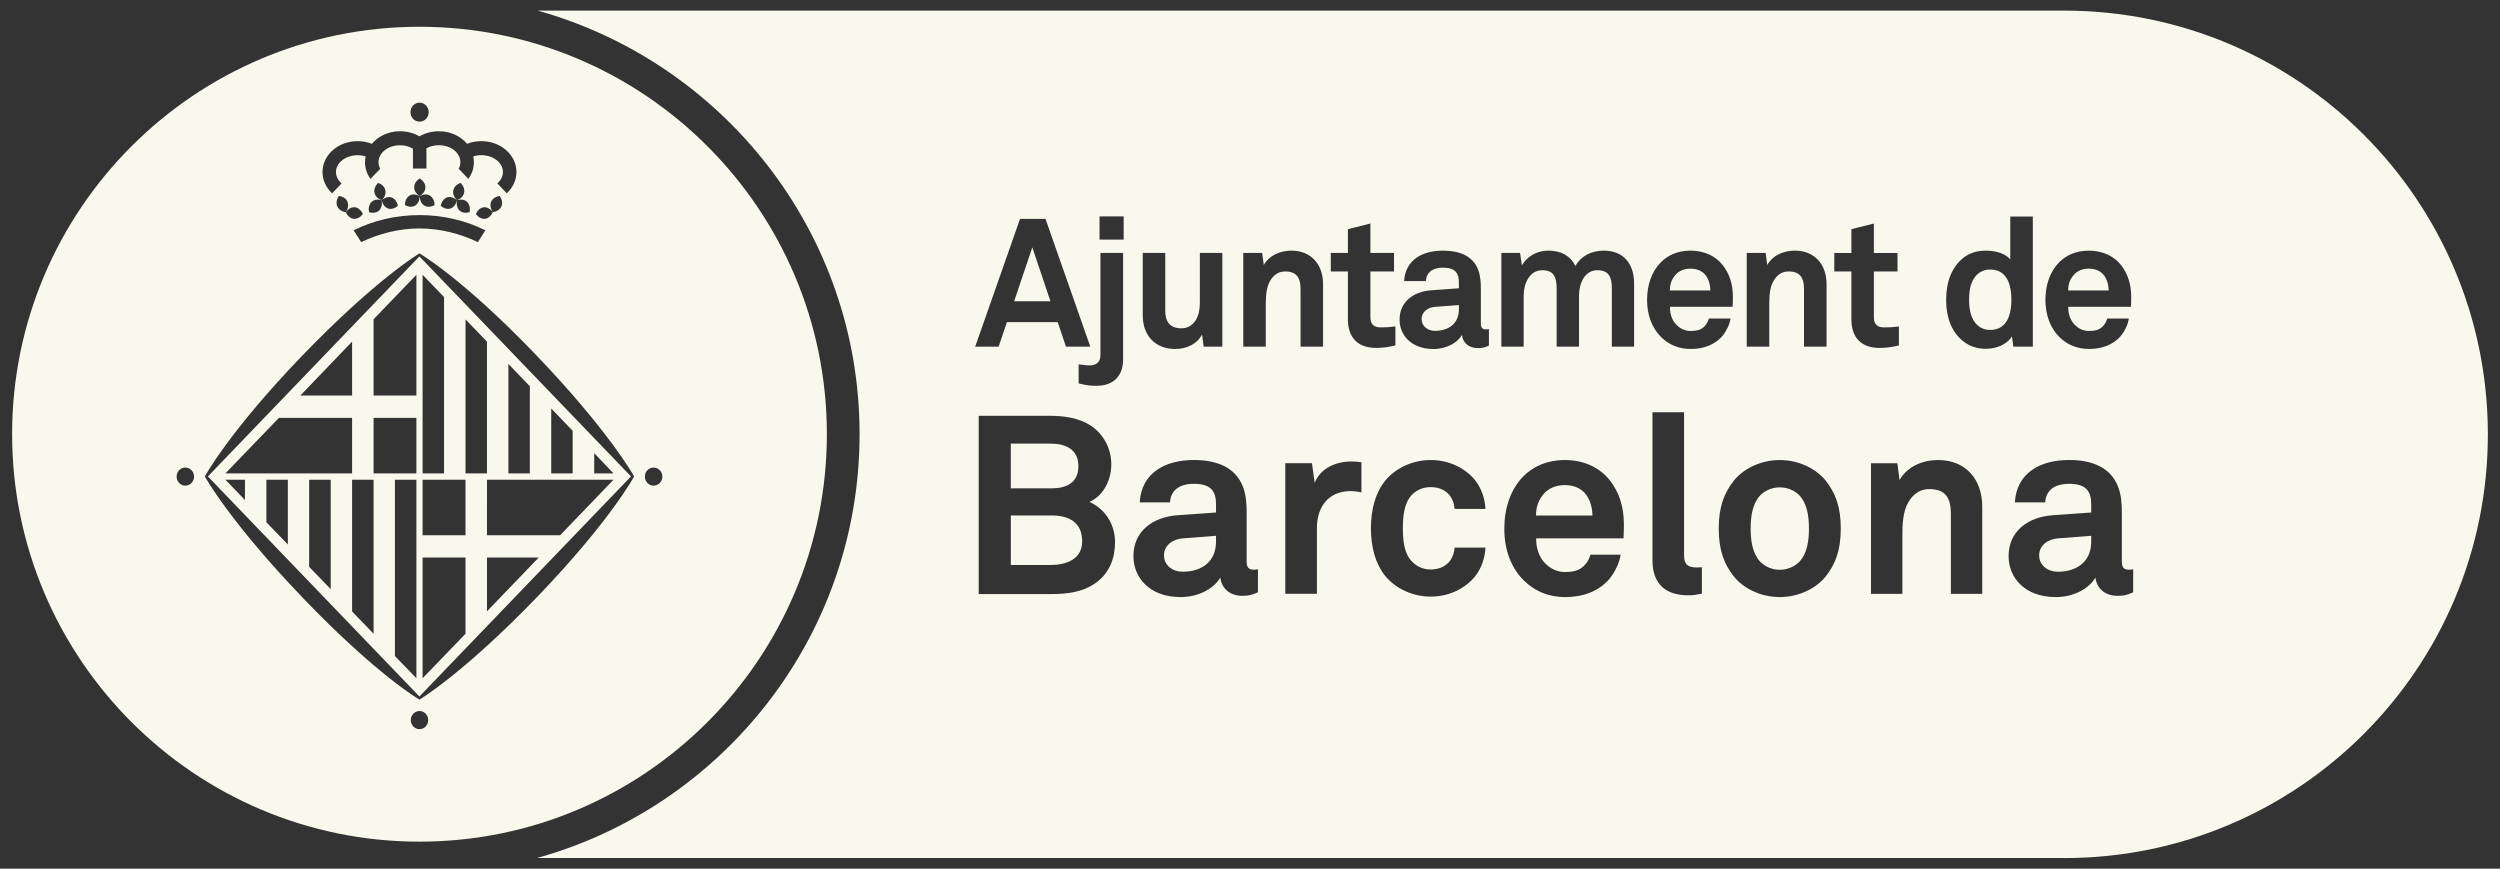
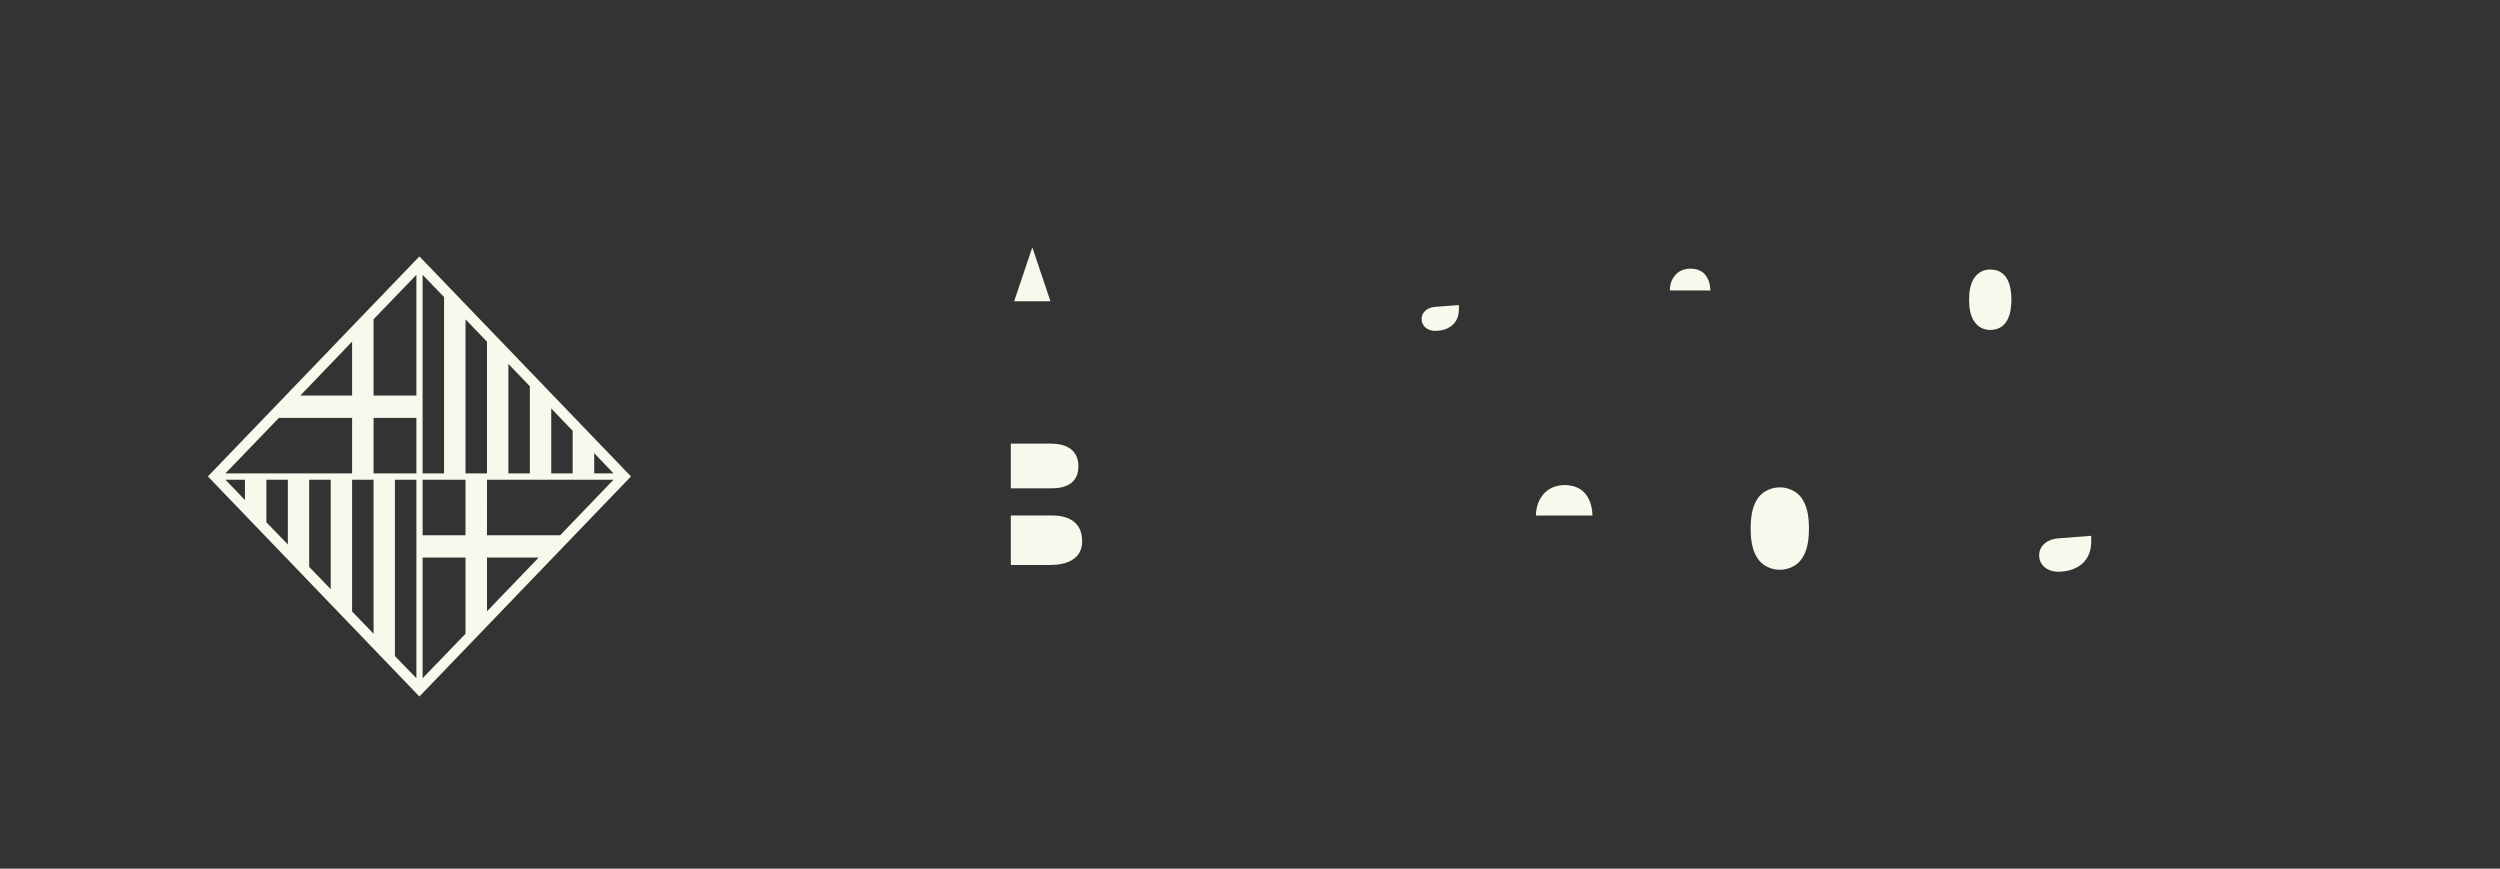
<svg xmlns="http://www.w3.org/2000/svg" version="1.0" id="Capa_1" x="0px" y="0px" width="118px" height="41px" viewBox="0 0 118 41" enable-background="new 0 0 118 41" xml:space="preserve">
  <rect x="0" y="0" width="118" height="41" fill="#333333" stroke="none" />
  <g>
    <path fill="#F8F8EC" d="M50.9,22.005c0-0.804-0.615-1.066-1.305-1.066h-1.885v2.111h1.922C50.32,23.05,50.9,22.8,50.9,22.005z" />
    <path fill="#F8F8EC" d="M73.85,22.896c-0.453,0-0.822,0.189-1.035,0.474c-0.211,0.274-0.307,0.56-0.318,0.962h2.668   c-0.014-0.463-0.143-0.82-0.381-1.079C74.58,23.038,74.273,22.896,73.85,22.896z" />
    <path fill="#F8F8EC" d="M49.643,24.33h-1.932v2.337h1.885c0.713,0,1.482-0.261,1.482-1.114   C51.078,24.651,50.451,24.33,49.643,24.33z" />
-     <path fill="#F8F8EC" d="M54.941,26.216c0,0.473,0.414,0.77,0.879,0.77c0.924,0,1.576-0.498,1.576-1.412v-0.284l-1.566,0.12   C55.381,25.444,54.941,25.717,54.941,26.216z" />
    <path fill="#F8F8EC" d="M67.1,15.061c0,0.342,0.297,0.555,0.629,0.555c0.662,0,1.131-0.357,1.131-1.015v-0.204l-1.123,0.086   C67.412,14.508,67.1,14.703,67.1,15.061z" />
    <path fill="#F8F8EC" d="M80.457,12.935c-0.146-0.153-0.367-0.255-0.674-0.255c-0.322,0-0.586,0.134-0.738,0.341   c-0.154,0.194-0.223,0.397-0.23,0.688h1.914C80.721,13.377,80.627,13.121,80.457,12.935z" />
    <polygon fill="#F8F8EC" points="48.725,11.675 47.867,14.221 49.582,14.221  " />
    <path fill="#F8F8EC" d="M84.006,23.003c-0.402,0-0.734,0.177-0.936,0.391c-0.355,0.391-0.439,0.973-0.439,1.554   c0,0.579,0.084,1.161,0.439,1.552c0.201,0.215,0.533,0.393,0.936,0.393s0.734-0.178,0.938-0.393   c0.355-0.391,0.438-0.973,0.438-1.552c0-0.581-0.082-1.163-0.438-1.554C84.74,23.18,84.408,23.003,84.006,23.003z" />
    <path fill="#F8F8EC" d="M96.248,26.216c0,0.473,0.418,0.77,0.879,0.77c0.926,0,1.578-0.498,1.578-1.412v-0.284l-1.566,0.12   C96.688,25.444,96.248,25.717,96.248,26.216z" />
-     <path fill="#F8F8EC" d="M99.256,12.935c-0.145-0.153-0.363-0.255-0.672-0.255c-0.322,0-0.588,0.134-0.738,0.341   c-0.154,0.194-0.223,0.397-0.232,0.688h1.914C99.52,13.377,99.426,13.121,99.256,12.935z" />
-     <path fill="#F8F8EC" d="M97.43,0.501H25.379c8.748,2.446,15.193,10.47,15.193,19.988c0,9.538-6.462,17.575-15.229,20.01H97.4   c0.012,0,0.02,0.002,0.029,0.002c11.045,0,19.998-8.955,19.998-19.998C117.428,9.456,108.475,0.501,97.43,0.501z M97.182,12.391   c0.332-0.342,0.809-0.561,1.41-0.561c0.656,0,1.25,0.262,1.617,0.813c0.32,0.486,0.398,0.987,0.383,1.541   c0,0-0.01,0.204-0.01,0.298h-2.959c-0.01,0.341,0.109,0.663,0.324,0.869c0.152,0.145,0.365,0.271,0.652,0.271   c0.309,0,0.494-0.06,0.648-0.213c0.094-0.094,0.17-0.214,0.213-0.373h1.018c-0.023,0.262-0.201,0.611-0.371,0.815   c-0.375,0.442-0.93,0.62-1.488,0.62c-0.604,0-1.045-0.211-1.395-0.543c-0.441-0.426-0.68-1.048-0.68-1.771   C96.545,13.455,96.756,12.823,97.182,12.391z M82.447,11.939h0.891l0.076,0.568c0.264-0.468,0.791-0.678,1.303-0.678   c0.941,0,1.496,0.661,1.496,1.58v2.953h-1.064v-2.715c0-0.519-0.17-0.835-0.729-0.835c-0.379,0-0.621,0.239-0.766,0.563   c-0.156,0.349-0.145,0.809-0.145,1.182v1.805h-1.062V11.939z M62.814,11.939h0.807v-1.123l1.062-0.266v1.389h1.115v0.874h-1.115   v2.153c0,0.342,0.152,0.487,0.492,0.487c0.223,0,0.398-0.009,0.688-0.044v0.894c-0.295,0.075-0.594,0.118-0.908,0.118   c-0.895,0-1.334-0.51-1.334-1.361v-2.247h-0.807V11.939z M53.938,11.939H55v2.713c0,0.521,0.203,0.844,0.766,0.844   c0.248,0,0.416-0.094,0.543-0.222c0.256-0.237,0.324-0.638,0.324-0.995v-2.34h1.061v4.424h-0.881l-0.078-0.579   c-0.211,0.433-0.705,0.688-1.268,0.688c-0.943,0-1.529-0.637-1.529-1.582V11.939z M48.146,10.33h1.201l2.115,6.033h-1.148   l-0.39-1.158h-2.397l-0.393,1.158h-1.105L48.146,10.33z M51.775,27.471c-0.65,0.497-1.432,0.57-2.238,0.57h-3.342v-8.416h3.342   c0.676,0,1.375,0.095,1.944,0.461c0.616,0.405,0.972,1.102,0.972,1.827c0,0.688-0.32,1.457-1.029,1.777   c0.793,0.366,1.205,1.111,1.205,1.896C52.629,26.334,52.381,27.01,51.775,27.471z M53.01,16.976c0,0.757-0.451,1.233-1.238,1.233   c-0.121,0-0.241,0-0.375-0.016c-0.138-0.02-0.289-0.044-0.485-0.095v-0.9c0.313,0.033,0.356,0.05,0.519,0.05   c0.334,0,0.51-0.179,0.51-0.476v-4.833h1.07V16.976z M53.037,11.309h-1.139v-1.096h1.139V11.309z M59.375,27.956   c-0.248,0.107-0.381,0.167-0.736,0.167c-0.639,0-0.992-0.403-1.039-0.864c-0.285,0.497-0.998,0.923-1.877,0.923   c-1.469,0-2.225-0.923-2.225-1.932c0-1.173,0.908-1.848,2.084-1.931l1.814-0.129v-0.383c0-0.581-0.201-0.971-1.043-0.971   c-0.689,0-1.092,0.307-1.129,0.877h-1.43c0.08-1.387,1.184-2.001,2.559-2.001c1.055,0,1.955,0.331,2.311,1.255   c0.154,0.39,0.178,0.831,0.178,1.245v2.286c0,0.285,0.096,0.392,0.342,0.392c0.096,0,0.191-0.022,0.191-0.022V27.956z    M59.889,13.377c-0.152,0.349-0.145,0.809-0.145,1.182v1.805h-1.062v-4.424h0.891l0.078,0.568c0.264-0.468,0.791-0.678,1.301-0.678   c0.943,0,1.496,0.661,1.496,1.58v2.953h-1.062v-2.715c0-0.519-0.17-0.835-0.732-0.835C60.279,12.813,60.033,13.053,59.889,13.377z    M64.26,23.239c-0.168-0.033-0.346-0.06-0.512-0.06c-1.043,0-1.59,0.747-1.59,1.743v3.106h-1.492v-6.164h1.258l0.129,0.924   c0.285-0.711,1.02-1.007,1.742-1.007c0.156,0,0.309,0.013,0.465,0.037V23.239z M66.629,26.487c0.201,0.214,0.496,0.393,0.9,0.393   c0.449,0,0.77-0.189,0.949-0.463c0.094-0.154,0.166-0.344,0.178-0.57h1.459c-0.025,0.487-0.191,0.975-0.477,1.34   c-0.426,0.535-1.172,0.973-2.109,0.973s-1.719-0.451-2.145-0.973c-0.463-0.58-0.676-1.352-0.676-2.252   c0-0.901,0.213-1.671,0.676-2.252c0.426-0.521,1.207-0.97,2.145-0.97s1.684,0.436,2.109,0.97c0.285,0.367,0.451,0.854,0.477,1.339   h-1.459c-0.012-0.226-0.084-0.414-0.178-0.568c-0.18-0.273-0.5-0.462-0.949-0.462c-0.404,0-0.699,0.165-0.9,0.378   c-0.357,0.392-0.414,0.985-0.414,1.565S66.271,26.097,66.629,26.487z M70.277,16.312c-0.178,0.077-0.271,0.119-0.525,0.119   c-0.461,0-0.715-0.29-0.748-0.62c-0.205,0.357-0.715,0.662-1.346,0.662c-1.053,0-1.598-0.662-1.598-1.385   c0-0.844,0.656-1.328,1.496-1.387l1.303-0.094v-0.272c0-0.418-0.146-0.701-0.748-0.701c-0.496,0-0.785,0.223-0.809,0.633h-1.029   c0.062-0.997,0.85-1.437,1.838-1.437c0.756,0,1.402,0.236,1.656,0.899c0.109,0.283,0.129,0.596,0.129,0.894v1.643   c0,0.203,0.066,0.281,0.246,0.281c0.066,0,0.135-0.017,0.135-0.017V16.312z M76.645,24.993c0,0-0.014,0.284-0.014,0.416h-4.123   c-0.012,0.473,0.154,0.925,0.451,1.209c0.213,0.201,0.51,0.381,0.91,0.381c0.428,0,0.688-0.085,0.9-0.298   c0.131-0.13,0.238-0.296,0.299-0.522h1.422c-0.035,0.368-0.285,0.855-0.521,1.14c-0.521,0.614-1.291,0.863-2.074,0.863   c-0.842,0-1.459-0.296-1.943-0.757c-0.617-0.594-0.949-1.457-0.949-2.466c0-0.983,0.299-1.862,0.891-2.467   c0.461-0.472,1.125-0.779,1.967-0.779c0.91,0,1.742,0.365,2.252,1.135C76.562,23.524,76.67,24.224,76.645,24.993z M77.129,16.363   H76.08v-2.751c0-0.542-0.148-0.857-0.684-0.857c-0.605,0-0.867,0.637-0.867,1.191v2.417h-1.055v-2.751   c0-0.542-0.143-0.857-0.68-0.857c-0.604,0-0.877,0.637-0.877,1.191v2.417h-1.053v-4.424h0.883l0.086,0.586   c0.246-0.407,0.672-0.695,1.258-0.695c0.621,0,1.047,0.271,1.268,0.721c0.264-0.459,0.74-0.721,1.336-0.721   c0.943,0,1.434,0.628,1.434,1.547V16.363z M78.383,12.391c0.33-0.342,0.805-0.561,1.408-0.561c0.656,0,1.25,0.262,1.615,0.813   c0.326,0.486,0.4,0.987,0.385,1.541c0,0-0.01,0.204-0.01,0.298h-2.959c-0.008,0.341,0.109,0.663,0.324,0.869   c0.15,0.145,0.365,0.271,0.654,0.271c0.305,0,0.494-0.06,0.646-0.213c0.094-0.094,0.17-0.214,0.211-0.373h1.021   c-0.025,0.262-0.205,0.611-0.373,0.815c-0.375,0.442-0.93,0.62-1.488,0.62c-0.604,0-1.047-0.211-1.395-0.543   c-0.441-0.426-0.68-1.048-0.68-1.771C77.744,13.455,77.955,12.823,78.383,12.391z M80.33,28.018   c-0.295,0.059-0.354,0.08-0.652,0.08c-1.006,0-1.682-0.484-1.682-1.657v-6.981h1.492v6.732c0,0.355,0.086,0.593,0.594,0.593   c0.131,0,0.166-0.01,0.248-0.01V28.018z M86.162,27.223c-0.426,0.522-1.219,0.959-2.156,0.959c-0.936,0-1.732-0.437-2.156-0.959   c-0.463-0.579-0.725-1.231-0.725-2.275s0.262-1.695,0.725-2.276c0.424-0.522,1.221-0.958,2.156-0.958   c0.938,0,1.73,0.436,2.156,0.958c0.461,0.581,0.723,1.232,0.723,2.276S86.623,26.644,86.162,27.223z M87.385,15.061v-2.247h-0.807   v-0.874h0.807v-1.123l1.062-0.266v1.389h1.115v0.874h-1.115v2.153c0,0.342,0.154,0.487,0.492,0.487c0.223,0,0.4-0.009,0.689-0.044   v0.894c-0.295,0.075-0.594,0.118-0.91,0.118C87.826,16.422,87.385,15.912,87.385,15.061z M93.561,28.029h-1.48v-3.783   c0-0.722-0.236-1.161-1.021-1.161c-0.521,0-0.865,0.333-1.068,0.783c-0.213,0.486-0.199,1.125-0.199,1.646v2.515h-1.482v-6.164   h1.244l0.105,0.794c0.367-0.652,1.105-0.946,1.816-0.946c1.316,0,2.086,0.921,2.086,2.2V28.029z M93.719,16.463   c-0.441,0-0.807-0.151-1.076-0.371c-0.527-0.436-0.785-1.099-0.785-1.934c0-0.867,0.266-1.539,0.793-1.973   c0.27-0.221,0.627-0.355,1.08-0.355c0.561,0,0.971,0.186,1.154,0.415v-2.024h1.064v6.143h-0.918l-0.066-0.485   C94.701,16.287,94.207,16.463,93.719,16.463z M100.686,27.956c-0.252,0.107-0.383,0.167-0.738,0.167   c-0.641,0-0.994-0.403-1.043-0.864c-0.281,0.497-0.994,0.923-1.871,0.923c-1.471,0-2.229-0.923-2.229-1.932   c0-1.173,0.912-1.848,2.086-1.931l1.814-0.129v-0.383c0-0.581-0.203-0.971-1.043-0.971c-0.691,0-1.094,0.307-1.129,0.877H95.1   c0.086-1.387,1.186-2.001,2.562-2.001c1.053,0,1.953,0.331,2.309,1.255c0.156,0.39,0.18,0.831,0.18,1.245v2.286   c0,0.285,0.094,0.392,0.342,0.392c0.096,0,0.193-0.022,0.193-0.022V27.956z" />
    <path fill="#F8F8EC" d="M93.934,12.721c-0.33,0-0.562,0.153-0.713,0.35c-0.225,0.289-0.281,0.689-0.281,1.072   c0,0.382,0.057,0.792,0.281,1.08c0.15,0.197,0.383,0.35,0.713,0.35c0.834,0,1.004-0.791,1.004-1.43S94.768,12.721,93.934,12.721z" />
    <path fill="#F8F8EC" d="M9.812,22.488l9.984,10.387l9.986-10.387l-9.986-10.387L9.812,22.488z M16.619,16.123v2.546h-2.443   L16.619,16.123z M13.166,19.722h3.453v2.621h-5.979L13.166,19.722z M11.562,23.601l-0.922-0.957h0.922V23.601z M13.586,25.699   l-1.013-1.048v-2.008h1.013V25.699z M15.609,27.807l-1.016-1.052v-4.111h1.016V27.807z M17.633,29.913l-1.014-1.052v-6.218h1.014   V29.913z M19.654,32.013l-1.014-1.049v-8.32h1.014V32.013z M19.654,22.343h-2.021v-2.619h2.021V22.343z M19.654,18.669h-2.021v-3.6   l2.021-2.099V18.669z M28.047,21.388l0.91,0.955h-0.91V21.388z M26.018,19.281l1.012,1.054v2.008h-1.012V19.281z M23.996,17.178   l1.012,1.053v4.112h-1.012V17.178z M22.986,23.953v-1.31h5.971l-2.518,2.62h-1.727h-1.727V23.953z M22.986,26.315h2.441   l-2.441,2.539V26.315z M21.973,15.074l1.012,1.051v6.218h-1.012V15.074z M19.947,12.971l1.012,1.051v8.321h-1.012V12.971z    M19.947,22.644h2.025v2.62h-2.025V22.644z M19.947,26.315h2.025v3.598l-2.025,2.1V26.315z" />
    <polygon fill="#F8F8EC" points="18.018,9.448 18.016,9.449 18.016,9.45  " />
-     <path fill="#F8F8EC" d="M39.028,20.489c0-10.601-8.625-19.226-19.229-19.226c-10.602,0-19.227,8.625-19.227,19.226   c0,10.607,8.625,19.237,19.227,19.237C30.403,39.727,39.028,31.097,39.028,20.489z M19.805,4.846c0.236,0,0.43,0.203,0.43,0.45   s-0.193,0.446-0.43,0.446c-0.242,0-0.43-0.199-0.43-0.446S19.562,4.846,19.805,4.846z M16.881,6.662   c0.234,0,0.465,0.043,0.671,0.127c0.3-0.361,0.784-0.594,1.329-0.594c0.342,0,0.656,0.088,0.916,0.241   c0.264-0.153,0.584-0.241,0.918-0.241c0.549,0,1.031,0.232,1.332,0.594c0.205-0.084,0.432-0.127,0.673-0.127   c0.915,0,1.657,0.65,1.657,1.457c0,0.387-0.178,0.74-0.455,1.004l-0.447-0.466c0.164-0.145,0.264-0.335,0.264-0.54   c0-0.436-0.457-0.793-1.019-0.793c-0.134,0-0.259,0.02-0.382,0.059c0.02,0.088,0.029,0.18,0.029,0.271   c0,0.287-0.094,0.561-0.26,0.787l-0.459-0.477c0.059-0.1,0.082-0.202,0.082-0.311c0-0.445-0.453-0.799-1.016-0.799   c-0.215,0-0.422,0.055-0.586,0.146v0.956h-0.637V7.018c-0.168-0.104-0.382-0.162-0.611-0.162c-0.559,0-1.014,0.354-1.014,0.799   c0,0.108,0.027,0.211,0.08,0.311l-0.459,0.477c-0.168-0.227-0.258-0.5-0.258-0.787c0-0.092,0.01-0.184,0.03-0.271   c-0.124-0.039-0.249-0.059-0.38-0.059c-0.566,0-1.021,0.357-1.021,0.793c0,0.205,0.103,0.396,0.265,0.54l-0.447,0.466   c-0.283-0.264-0.453-0.617-0.453-1.004C15.225,7.312,15.963,6.662,16.881,6.662z M16.75,9.783c0.16,0.02,0.297,0.14,0.379,0.316   c-0.121,0.157-0.273,0.24-0.432,0.23c-0.161-0.018-0.291-0.139-0.375-0.316c-0.191-0.025-0.338-0.122-0.402-0.271   c-0.066-0.151-0.031-0.334,0.072-0.494c0.191,0.025,0.346,0.12,0.406,0.27c0.066,0.154,0.031,0.332-0.076,0.496   C16.436,9.855,16.59,9.767,16.75,9.783z M19.807,10.152c1.135,0,2.195,0.266,3.102,0.719l-0.354,0.557   c-0.803-0.385-1.752-0.645-2.758-0.645c-0.994,0-1.945,0.26-2.75,0.645l-0.355-0.557C17.607,10.412,18.678,10.152,19.807,10.152z    M17.676,9.097c-0.033-0.161,0.035-0.331,0.176-0.466c0.179,0.066,0.305,0.189,0.338,0.354c0.031,0.162-0.035,0.332-0.172,0.464   c0.143-0.124,0.314-0.177,0.461-0.132c0.154,0.057,0.26,0.201,0.301,0.396c-0.141,0.123-0.309,0.18-0.459,0.128   c-0.156-0.051-0.256-0.192-0.305-0.39c0.031,0.197-0.008,0.374-0.127,0.49c-0.118,0.105-0.293,0.13-0.473,0.073   c-0.033-0.191,0.004-0.371,0.125-0.486c0.115-0.109,0.292-0.131,0.475-0.077c0,0,0,0,0-0.001   C17.837,9.383,17.709,9.26,17.676,9.097z M19.549,8.84c0-0.168,0.102-0.314,0.262-0.42c0.16,0.105,0.268,0.252,0.268,0.42   c0,0.164-0.107,0.311-0.268,0.42c0.167-0.096,0.341-0.113,0.482-0.027c0.137,0.084,0.213,0.248,0.221,0.447   c-0.17,0.09-0.348,0.109-0.484,0.025c-0.137-0.08-0.211-0.25-0.219-0.445c-0.006,0.195-0.08,0.365-0.219,0.445   C19.455,9.789,19.279,9.77,19.11,9.68c0.009-0.199,0.081-0.363,0.22-0.447c0.139-0.086,0.313-0.068,0.48,0.027   C19.65,9.15,19.549,9.004,19.549,8.84z M21.397,8.984c0.034-0.164,0.162-0.287,0.345-0.354c0.131,0.135,0.197,0.305,0.164,0.466   c-0.03,0.163-0.158,0.286-0.338,0.354c0.184-0.054,0.359-0.032,0.479,0.077c0.115,0.115,0.156,0.295,0.119,0.486   c-0.18,0.057-0.353,0.032-0.473-0.073c-0.121-0.116-0.158-0.293-0.125-0.49c-0.045,0.197-0.148,0.339-0.305,0.39   c-0.148,0.052-0.314-0.005-0.465-0.128c0.047-0.194,0.15-0.339,0.308-0.396c0.149-0.045,0.319,0.008,0.462,0.134   C21.434,9.316,21.359,9.146,21.397,8.984z M22.887,10.33c-0.156,0.01-0.31-0.073-0.426-0.23c0.08-0.177,0.211-0.297,0.369-0.316   c0.158-0.017,0.316,0.072,0.43,0.23c-0.104-0.164-0.143-0.342-0.078-0.496c0.07-0.149,0.22-0.244,0.405-0.27   c0.108,0.16,0.144,0.343,0.08,0.494c-0.067,0.149-0.222,0.246-0.407,0.271C23.18,10.191,23.047,10.312,22.887,10.33z M8.747,22.923   c-0.224,0-0.411-0.193-0.411-0.428c0-0.24,0.188-0.426,0.411-0.426c0.229,0,0.413,0.186,0.413,0.426   C9.16,22.729,8.977,22.923,8.747,22.923z M19.803,34.416c-0.229,0-0.414-0.188-0.414-0.429c0-0.236,0.186-0.426,0.414-0.426   c0.227,0,0.408,0.189,0.408,0.426C20.211,34.228,20.029,34.416,19.803,34.416z M25.365,28.165   c-3.502,3.635-5.568,4.858-5.568,4.858s-2-1.157-5.453-4.752c-3.5-3.636-4.676-5.783-4.676-5.783s1.121-2.083,4.57-5.672   c3.498-3.635,5.559-4.857,5.559-4.857s2.008,1.155,5.459,4.748c3.496,3.636,4.674,5.781,4.674,5.781S28.814,24.576,25.365,28.165z    M30.849,22.923c-0.226,0-0.411-0.193-0.411-0.428c0-0.24,0.186-0.426,0.411-0.426s0.415,0.186,0.415,0.426   C31.264,22.729,31.074,22.923,30.849,22.923z" />
  </g>
</svg>